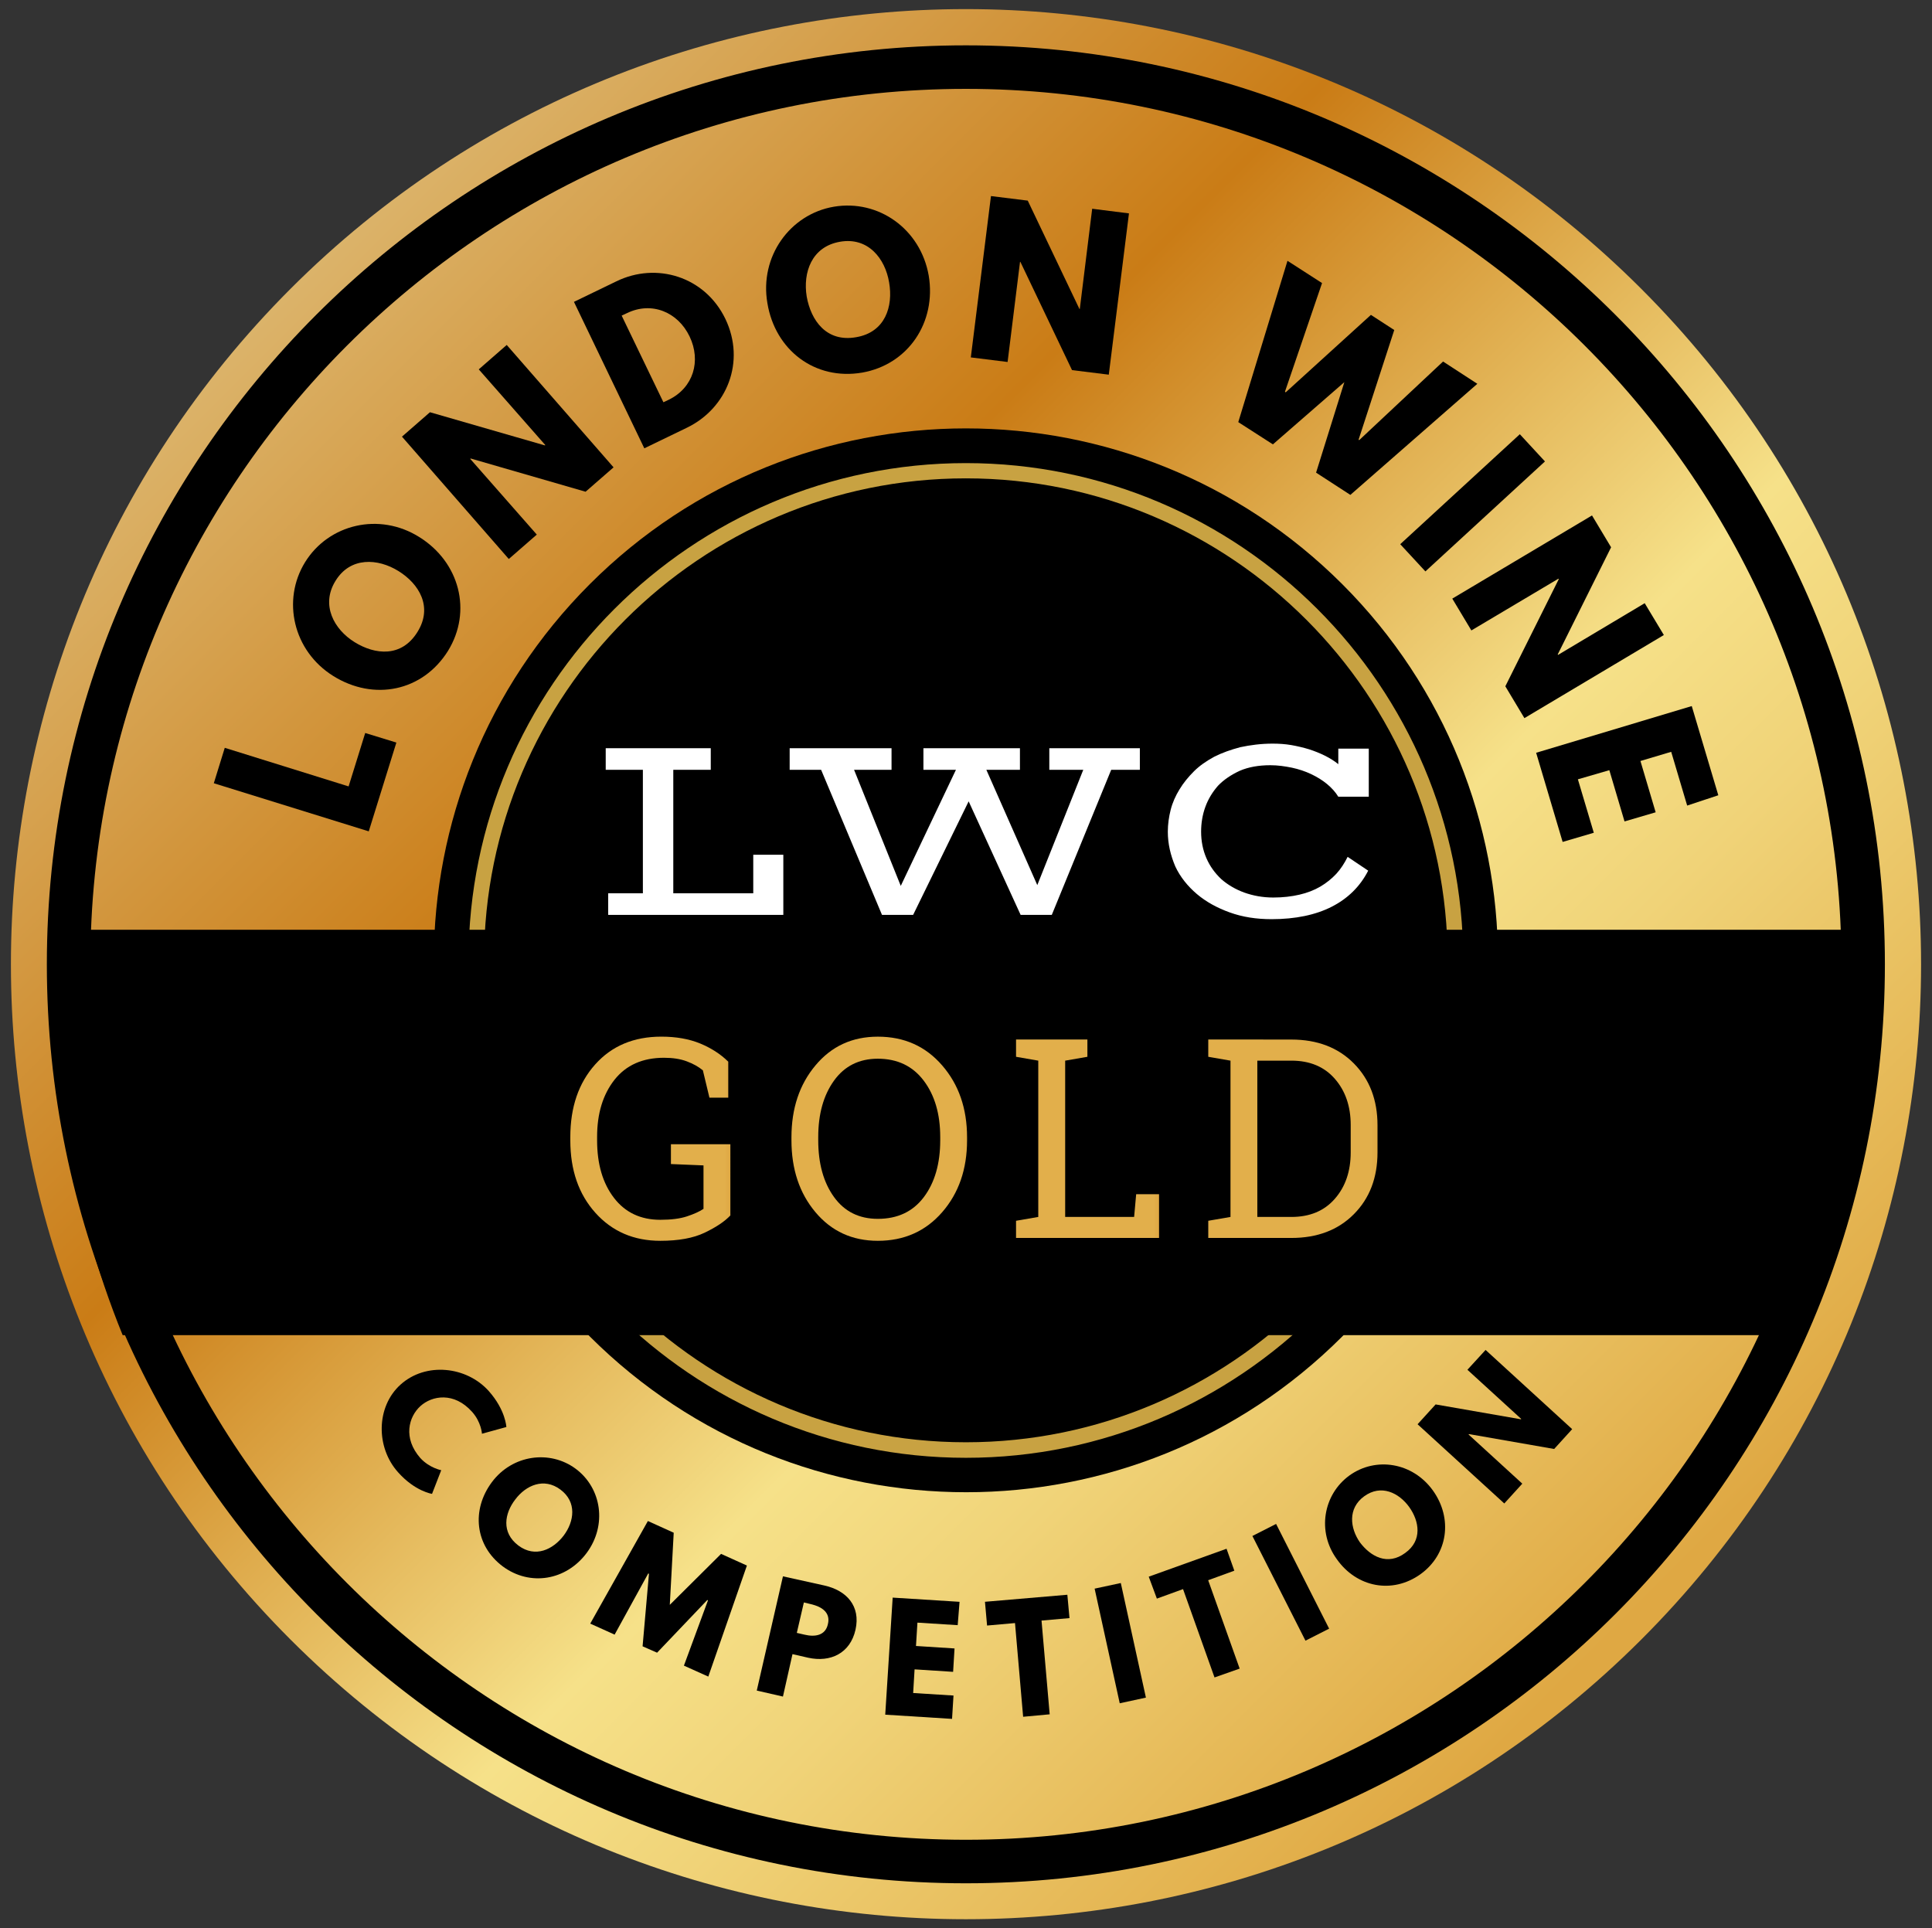
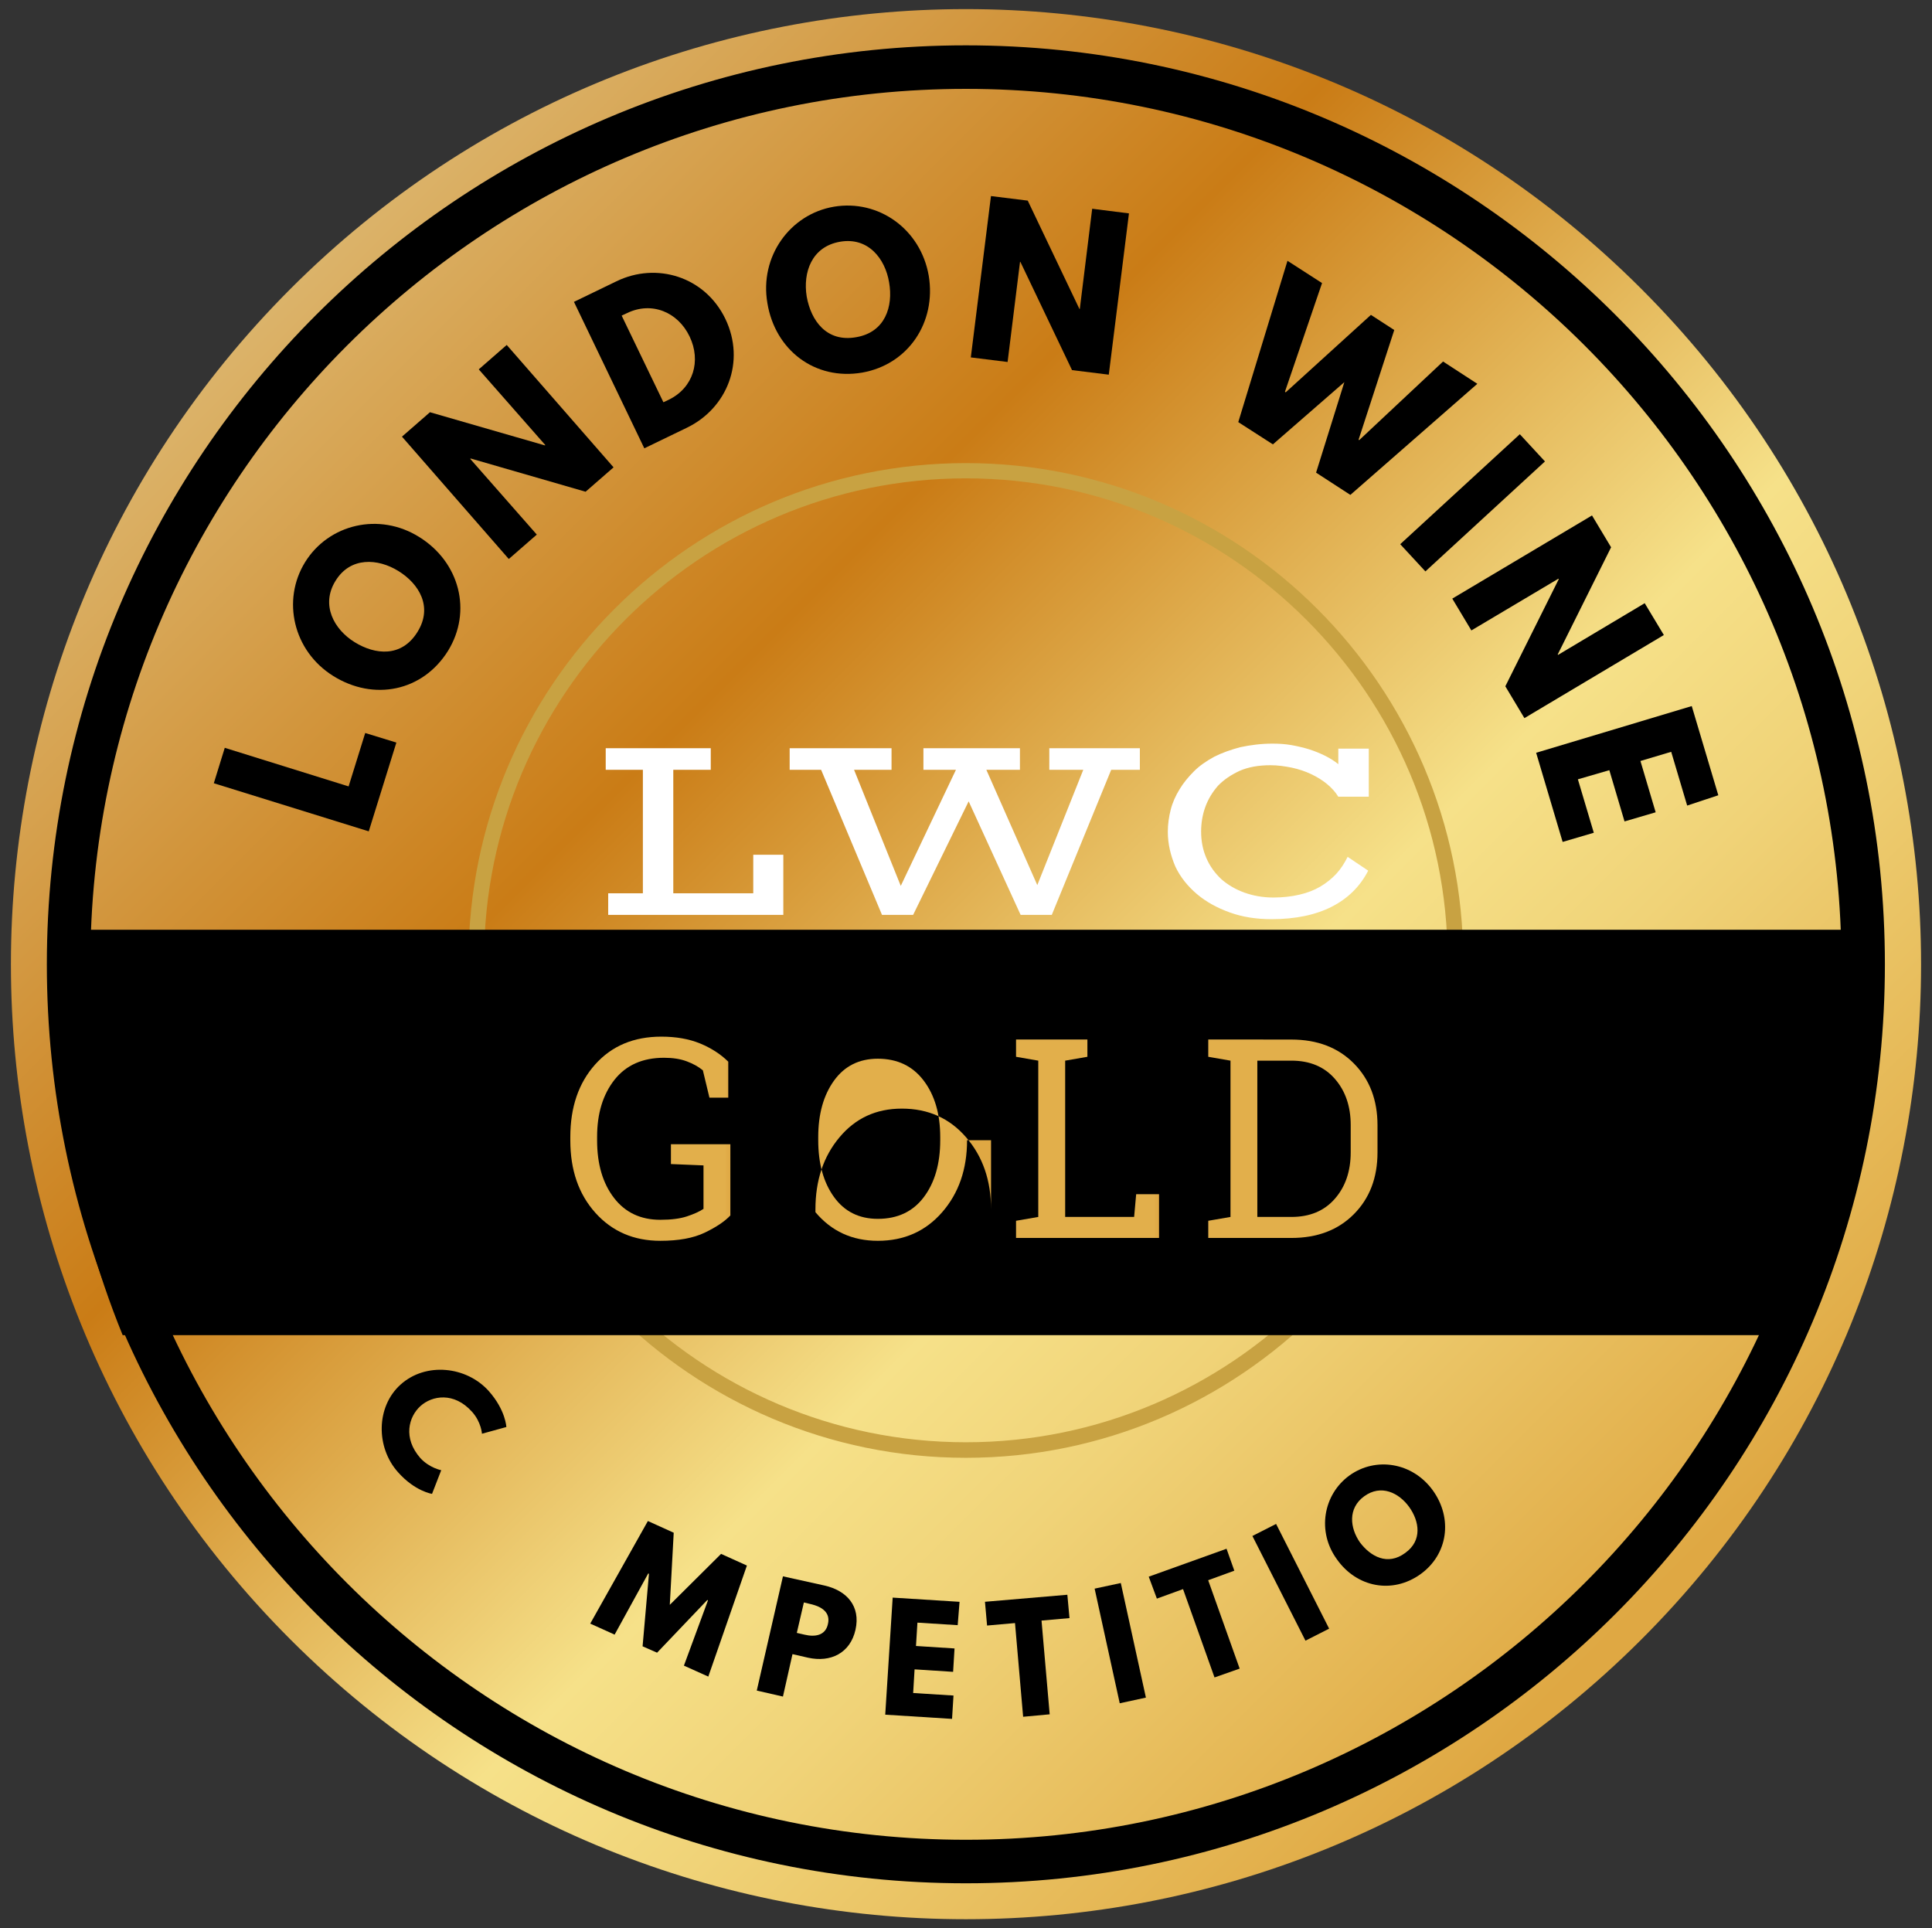
<svg xmlns="http://www.w3.org/2000/svg" version="1.1" id="Livello_1" x="0px" y="0px" width="67.02px" height="66.896px" viewBox="0 0 67.02 66.896" enable-background="new 0 0 67.02 66.896" xml:space="preserve">
  <rect x="0" y="0" width="67.02" height="66.896" fill="#333333" stroke="none" />
  <g>
    <linearGradient id="SVGID_1_" gradientUnits="userSpaceOnUse" x1="-200.262" y1="561.345" x2="-155.243" y2="606.364" gradientTransform="matrix(1.063 0 0 1.063 221.388 -588.256)">
      <stop offset="0.006" style="stop-color:#DDB871" />
      <stop offset="0.333" style="stop-color:#CA7C16" />
      <stop offset="0.58" style="stop-color:#EDCC72" />
      <stop offset="0.642" style="stop-color:#F6E189" />
      <stop offset="0.75" style="stop-color:#F0D378" />
      <stop offset="0.963" style="stop-color:#E2AF4B" />
      <stop offset="1" style="stop-color:#DFA843" />
    </linearGradient>
    <path fill="url(#SVGID_1_)" d="M56.932,56.882c-12.937,12.933-33.918,12.933-46.852,0c-12.935-12.935-12.935-33.918,0-46.865   c12.934-12.935,33.917-12.935,46.852,0C69.877,22.964,69.877,43.948,56.932,56.882z" />
    <g>
      <g>
        <g>
-           <path d="M20.461,20.264c7.204-7.203,18.885-7.203,26.1,0c7.204,7.204,7.204,18.897,0,26.102c-7.203,7.203-18.884,7.203-26.1,0      C13.246,39.161,13.246,27.48,20.461,20.264z" />
          <path fill="#C8A242" d="M33.506,50.574c-9.511,0-17.253-7.744-17.253-17.254c0-9.511,7.743-17.254,17.253-17.254      c9.509,0,17.252,7.743,17.252,17.254C50.758,42.83,43.016,50.574,33.506,50.574z M33.506,16.595      c-9.216,0-16.714,7.498-16.714,16.714s7.498,16.726,16.714,16.726c9.215,0,16.712-7.499,16.712-16.727      C50.218,24.106,42.721,16.595,33.506,16.595z" />
          <path d="M33.506,65.335c-17.585,0-31.881-14.295-31.881-31.88c0-17.586,14.296-31.882,31.881-31.882      c17.584,0,31.88,14.31,31.88,31.882C65.386,51.04,51.09,65.335,33.506,65.335z M33.506,3.083      c-16.75,0-30.372,13.621-30.372,30.372c0,16.75,13.622,30.37,30.372,30.37c16.738,0,30.372-13.62,30.372-30.37      C63.876,16.704,50.256,3.083,33.506,3.083z" />
        </g>
      </g>
    </g>
    <g>
      <polygon fill="#FFFFFF" points="21.098,30.99 22.301,30.99 22.301,26.706 21.012,26.706 21.012,25.957 24.656,25.957     24.656,26.706 23.356,26.706 23.356,30.99 26.13,30.99 26.13,29.653 27.173,29.653 27.173,31.739 21.098,31.739   " />
      <polygon fill="#FFFFFF" points="28.484,26.706 27.393,26.706 27.393,25.957 30.927,25.957 30.927,26.706 29.627,26.706     31.247,30.733 33.161,26.706 32.033,26.706 32.033,25.957 35.381,25.957 35.381,26.706 34.216,26.706 35.983,30.706     37.578,26.706 36.4,26.706 36.4,25.957 39.541,25.957 39.541,26.706 38.547,26.706 36.486,31.739 35.405,31.739 33.602,27.8     31.676,31.739 30.596,31.739   " />
      <path fill="#FFFFFF" d="M40.511,28.854c0-0.257,0.037-0.515,0.099-0.76c0.062-0.246,0.171-0.491,0.308-0.711    c0.134-0.223,0.306-0.431,0.502-0.627c0.197-0.196,0.43-0.355,0.701-0.503c0.27-0.137,0.575-0.245,0.906-0.332    c0.345-0.073,0.714-0.123,1.117-0.123c0.222,0,0.431,0.013,0.65,0.05c0.209,0.037,0.416,0.086,0.615,0.146    c0.194,0.062,0.379,0.137,0.551,0.222c0.172,0.086,0.332,0.185,0.465,0.295v-0.54h1.057v1.669h-1.057    c-0.096-0.159-0.232-0.309-0.393-0.442s-0.343-0.244-0.552-0.344c-0.209-0.098-0.43-0.171-0.662-0.221    c-0.245-0.05-0.491-0.086-0.75-0.086c-0.403,0-0.76,0.062-1.066,0.195c-0.295,0.137-0.552,0.309-0.75,0.517    c-0.195,0.222-0.343,0.467-0.44,0.736c-0.099,0.271-0.146,0.563-0.146,0.857c0,0.332,0.062,0.64,0.184,0.921    c0.123,0.283,0.294,0.516,0.515,0.725c0.222,0.196,0.492,0.355,0.798,0.467c0.307,0.109,0.639,0.172,1.008,0.172    c0.332,0,0.637-0.036,0.906-0.099c0.271-0.062,0.518-0.159,0.725-0.281c0.209-0.123,0.393-0.271,0.553-0.442    c0.158-0.172,0.283-0.368,0.394-0.589l0.713,0.479c-0.283,0.554-0.713,0.971-1.267,1.252c-0.553,0.282-1.252,0.431-2.086,0.431    c-0.526,0-1.006-0.074-1.447-0.233c-0.442-0.159-0.822-0.368-1.142-0.638c-0.318-0.271-0.577-0.59-0.749-0.957    C40.609,29.677,40.511,29.282,40.511,28.854" />
    </g>
    <g>
      <g>
        <g>
          <path d="M12.093,27.282l0.576-1.853l1.081,0.332l-0.958,3.08l-5.375-1.669l0.38-1.229L12.093,27.282z" />
          <path d="M10.583,19.503c0.821-1.325,2.577-1.742,3.963-0.871c1.398,0.871,1.841,2.575,0.994,3.95      c-0.884,1.412-2.577,1.743-3.977,0.871C10.165,22.582,9.772,20.817,10.583,19.503z M14.484,21.92      c0.54-0.87,0.05-1.669-0.663-2.11c-0.711-0.441-1.668-0.503-2.184,0.344c-0.516,0.835-0.049,1.682,0.663,2.123      C13.012,22.719,13.932,22.817,14.484,21.92z" />
          <path d="M18.621,18.546l-0.971,0.847l-3.706-4.245l0.971-0.847l3.987,1.151l0.014-0.012l-2.308-2.626l0.97-0.847l3.706,4.246      l-0.97,0.846l-3.987-1.153l-0.014,0.014L18.621,18.546z" />
          <path d="M21.382,9.76c1.387-0.676,3.068-0.172,3.78,1.301c0.712,1.484,0.061,3.104-1.337,3.779l-1.474,0.713l-2.441-5.081      L21.382,9.76z M23.196,13.869c0.86-0.417,1.131-1.35,0.726-2.195c-0.405-0.847-1.312-1.228-2.172-0.811l-0.185,0.086      l1.448,3.006L23.196,13.869z" />
          <path d="M28.928,7.171c1.546-0.26,3.007,0.772,3.289,2.392c0.27,1.62-0.712,3.081-2.307,3.363      c-1.646,0.281-3.021-0.785-3.289-2.405C26.339,8.901,27.406,7.428,28.928,7.171z M29.701,11.698      c1.007-0.171,1.288-1.066,1.142-1.9c-0.135-0.822-0.724-1.584-1.706-1.411c-0.982,0.171-1.288,1.065-1.153,1.9      C28.132,11.121,28.671,11.882,29.701,11.698z" />
          <path d="M34.953,12.558l-1.276-0.159l0.699-5.597l1.276,0.158l1.792,3.757h0.014l0.429-3.475l1.276,0.161l-0.7,5.595      l-1.275-0.158l-1.792-3.756h-0.012L34.953,12.558z" />
          <path d="M46.635,13.257l-2.479,2.159l-1.201-0.772l1.707-5.596l1.199,0.772l-1.286,3.768l0.024,0.024l2.957-2.688l0.81,0.525      l-1.238,3.806l0.023,0.013l2.908-2.726l1.189,0.773l-4.405,3.854l-1.189-0.772L46.635,13.257z" />
          <path d="M49.446,19.823l-0.873-0.944l4.149-3.815l0.872,0.944L49.446,19.823z" />
          <path d="M51.041,21.871l-0.662-1.104l4.847-2.885l0.662,1.104l-1.852,3.719l0.012,0.014l3.006-1.793l0.664,1.104l-4.837,2.883      l-0.662-1.104l1.854-3.718l-0.014-0.014L51.041,21.871z" />
          <path d="M58.527,27.947l-0.554-1.865L56.906,26.4l0.528,1.78l-1.08,0.317l-0.527-1.778l-1.091,0.317l0.552,1.854l-1.081,0.318      l-0.919-3.093l5.398-1.62l0.921,3.094L58.527,27.947z" />
        </g>
      </g>
      <g>
        <g>
          <path d="M15.306,51.004l-0.319,0.821c0,0-0.588-0.085-1.178-0.749c-0.771-0.857-0.771-2.27,0.087-3.043      c0.872-0.785,2.283-0.638,3.056,0.222c0.59,0.662,0.613,1.251,0.613,1.251l-0.846,0.233c0,0-0.024-0.405-0.344-0.761      c-0.626-0.699-1.388-0.564-1.792-0.197c-0.405,0.368-0.614,1.105,0,1.804C14.902,50.93,15.306,51.004,15.306,51.004z" />
-           <path d="M19.97,50.954c0.908,0.676,1.092,1.963,0.381,2.921c-0.712,0.956-1.964,1.166-2.909,0.467      c-0.97-0.725-1.093-1.964-0.381-2.921S19.075,50.291,19.97,50.954z M17.982,53.617c0.589,0.441,1.203,0.136,1.571-0.344      c0.368-0.49,0.466-1.165-0.111-1.596c-0.575-0.431-1.203-0.147-1.569,0.344C17.504,52.5,17.381,53.163,17.982,53.617z" />
          <path d="M24.559,55.52l-0.023-0.013l-1.742,1.828l-0.503-0.221l0.221-2.516l-0.025-0.012l-1.166,2.122l-0.846-0.382l2-3.559      l0.896,0.406l-0.136,2.502l1.779-1.768l0.896,0.405l-1.339,3.852l-0.846-0.38L24.559,55.52z" />
          <path d="M28.597,55.004c0.772,0.172,1.264,0.713,1.08,1.534s-0.872,1.142-1.645,0.971l-0.541-0.124l-0.331,1.472l-0.908-0.208      l0.908-3.963L28.597,55.004z M27.91,56.71c0.355,0.085,0.724,0.035,0.81-0.368c0.098-0.405-0.22-0.603-0.577-0.688l-0.257-0.062      l-0.245,1.056L27.91,56.71z" />
          <path d="M33.222,56.38l-1.397-0.088l-0.05,0.81l1.337,0.086l-0.049,0.811l-1.337-0.086l-0.049,0.821l1.399,0.087l-0.05,0.81      l-2.318-0.146l0.258-4.061l2.32,0.146L33.222,56.38z" />
          <path d="M34.168,55.569l2.858-0.244l0.074,0.81l-0.97,0.086l0.283,3.252l-0.921,0.085l-0.282-3.251l-0.969,0.086L34.168,55.569z      " />
          <path d="M39.751,58.893l-0.908,0.197l-0.871-3.977l0.908-0.195L39.751,58.893z" />
          <path d="M39.849,54.698l2.699-0.969l0.27,0.761l-0.907,0.331l1.092,3.066l-0.872,0.307l-1.092-3.065l-0.908,0.33L39.849,54.698z      " />
          <path d="M46.107,56.501l-0.821,0.417l-1.841-3.632l0.822-0.418L46.107,56.501z" />
          <path d="M46.808,51.189c0.92-0.663,2.196-0.454,2.896,0.515c0.699,0.972,0.526,2.223-0.43,2.909      c-0.98,0.699-2.21,0.453-2.896-0.516C45.677,53.139,45.9,51.851,46.808,51.189z M48.746,53.875      c0.603-0.431,0.49-1.104,0.137-1.596c-0.356-0.491-0.972-0.798-1.561-0.369c-0.575,0.419-0.491,1.104-0.147,1.598      C47.544,53.997,48.132,54.328,48.746,53.875z" />
-           <path d="M52.808,51.471l-0.625,0.687l-3.008-2.748l0.626-0.688l2.958,0.516l0.01-0.014l-1.865-1.704l0.63-0.688l3.004,2.748      l-0.625,0.688l-2.956-0.517l-0.014,0.014L52.808,51.471z" />
        </g>
      </g>
    </g>
    <g>
      <path d="M4.255,46.318h58.057c1.825-4.483,2.562-9.304,2.225-14.062H2.033C1.695,37.013,2.43,41.834,4.255,46.318z" />
    </g>
    <g>
      <linearGradient id="SVGID_2_" gradientUnits="userSpaceOnUse" x1="-5.161" y1="18.751" x2="0.393" y2="18.751" gradientTransform="matrix(1 0 0 -1 24.945 58.256)">
        <stop offset="0.963" style="stop-color:#E2AF4B" />
        <stop offset="1" style="stop-color:#DFA843" />
      </linearGradient>
      <path fill="url(#SVGID_2_)" d="M25.338,42.165c-0.202,0.213-0.5,0.411-0.895,0.6c-0.394,0.188-0.905,0.281-1.537,0.281    c-0.92,0-1.671-0.324-2.252-0.971c-0.581-0.646-0.87-1.483-0.87-2.514v-0.113c0-1.037,0.287-1.877,0.862-2.52    c0.575-0.645,1.34-0.965,2.295-0.965c0.512,0,0.959,0.079,1.346,0.237c0.386,0.16,0.711,0.37,0.976,0.631v1.248H24.61    l-0.228-0.948c-0.154-0.127-0.341-0.23-0.561-0.312c-0.219-0.082-0.48-0.123-0.786-0.123c-0.744,0-1.316,0.255-1.719,0.764    c-0.401,0.511-0.603,1.169-0.603,1.979v0.122c0,0.822,0.195,1.487,0.584,1.994c0.389,0.508,0.926,0.762,1.609,0.762    c0.375,0,0.683-0.039,0.922-0.118s0.432-0.165,0.576-0.261v-1.508l-1.13-0.047v-0.687h2.062V42.165z" />
      <linearGradient id="SVGID_3_" gradientUnits="userSpaceOnUse" x1="2.509" y1="18.751" x2="8.602" y2="18.751" gradientTransform="matrix(1 0 0 -1 24.945 58.256)">
        <stop offset="0.963" style="stop-color:#E2AF4B" />
        <stop offset="1" style="stop-color:#DFA843" />
      </linearGradient>
-       <path fill="url(#SVGID_3_)" d="M33.547,39.557c0,1.003-0.288,1.835-0.863,2.496s-1.319,0.993-2.232,0.993    c-0.89,0-1.61-0.332-2.165-0.993c-0.556-0.661-0.832-1.493-0.832-2.496v-0.1c0-1,0.276-1.832,0.832-2.495    c0.555-0.666,1.275-0.998,2.165-0.998c0.913,0,1.657,0.332,2.232,0.998c0.575,0.663,0.863,1.495,0.863,2.495V39.557z     M32.616,39.448c0-0.801-0.191-1.454-0.574-1.96s-0.913-0.759-1.591-0.759c-0.649,0-1.156,0.254-1.521,0.762    c-0.364,0.507-0.546,1.159-0.546,1.957v0.108c0,0.807,0.182,1.464,0.546,1.969c0.364,0.506,0.871,0.759,1.521,0.759    c0.687,0,1.22-0.252,1.598-0.756s0.567-1.162,0.567-1.972V39.448z" />
+       <path fill="url(#SVGID_3_)" d="M33.547,39.557c0,1.003-0.288,1.835-0.863,2.496s-1.319,0.993-2.232,0.993    c-0.89,0-1.61-0.332-2.165-0.993v-0.1c0-1,0.276-1.832,0.832-2.495    c0.555-0.666,1.275-0.998,2.165-0.998c0.913,0,1.657,0.332,2.232,0.998c0.575,0.663,0.863,1.495,0.863,2.495V39.557z     M32.616,39.448c0-0.801-0.191-1.454-0.574-1.96s-0.913-0.759-1.591-0.759c-0.649,0-1.156,0.254-1.521,0.762    c-0.364,0.507-0.546,1.159-0.546,1.957v0.108c0,0.807,0.182,1.464,0.546,1.969c0.364,0.506,0.871,0.759,1.521,0.759    c0.687,0,1.22-0.252,1.598-0.756s0.567-1.162,0.567-1.972V39.448z" />
      <linearGradient id="SVGID_4_" gradientUnits="userSpaceOnUse" x1="10.302" y1="18.752" x2="15.261" y2="18.752" gradientTransform="matrix(1 0 0 -1 24.945 58.256)">
        <stop offset="0.963" style="stop-color:#E2AF4B" />
        <stop offset="1" style="stop-color:#DFA843" />
      </linearGradient>
      <path fill="url(#SVGID_4_)" d="M35.246,42.947v-0.596l0.771-0.133v-5.422l-0.771-0.134v-0.6h0.771h0.933h0.771v0.6l-0.771,0.134    v5.422h2.392l0.071-0.789h0.794v1.518H35.246z" />
      <linearGradient id="SVGID_5_" gradientUnits="userSpaceOnUse" x1="16.97" y1="18.752" x2="22.841" y2="18.752" gradientTransform="matrix(1 0 0 -1 24.945 58.256)">
        <stop offset="0.963" style="stop-color:#E2AF4B" />
        <stop offset="1" style="stop-color:#DFA843" />
      </linearGradient>
      <path fill="url(#SVGID_5_)" d="M44.797,36.064c0.897,0,1.621,0.276,2.168,0.829c0.547,0.554,0.82,1.269,0.82,2.144v0.941    c0,0.879-0.273,1.594-0.82,2.144c-0.547,0.551-1.271,0.825-2.168,0.825h-2.883v-0.596l0.771-0.133v-5.422l-0.771-0.134v-0.6h0.771    L44.797,36.064L44.797,36.064z M43.616,36.796v5.422h1.182c0.637,0,1.14-0.209,1.506-0.629c0.367-0.418,0.551-0.956,0.551-1.611    v-0.95c0-0.648-0.184-1.184-0.551-1.603c-0.366-0.42-0.869-0.629-1.506-0.629H43.616z" />
    </g>
  </g>
</svg>